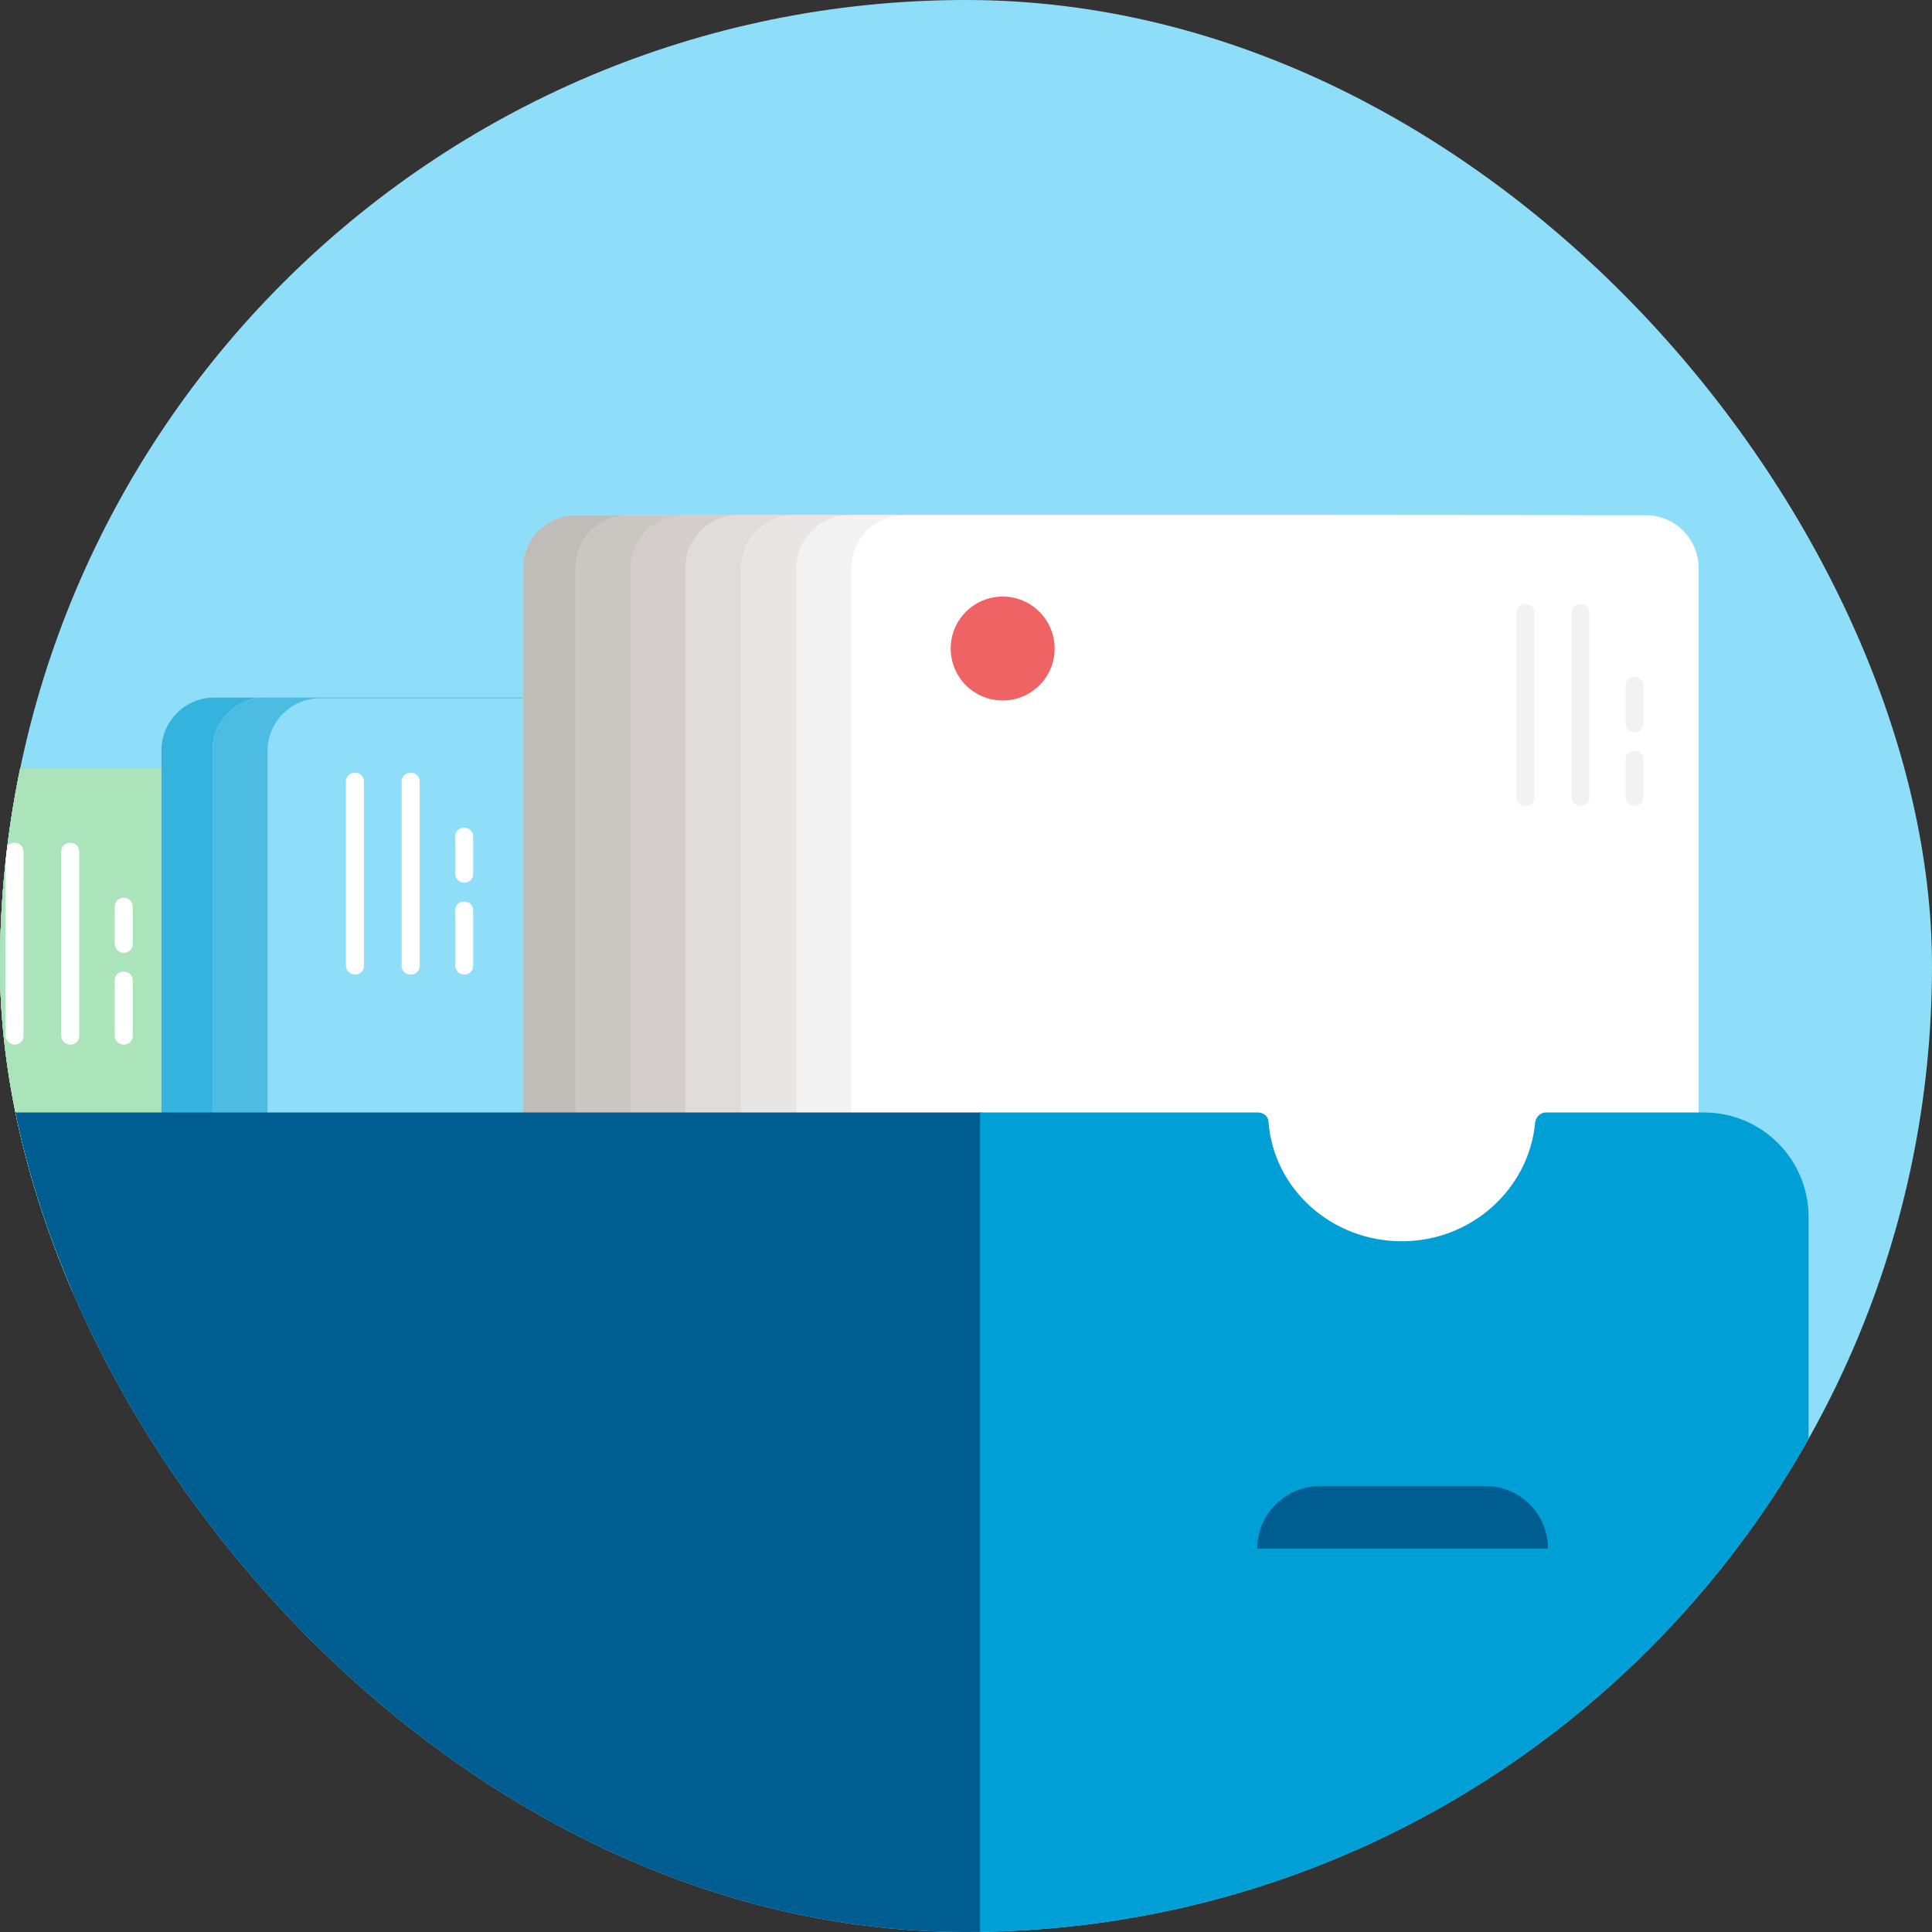
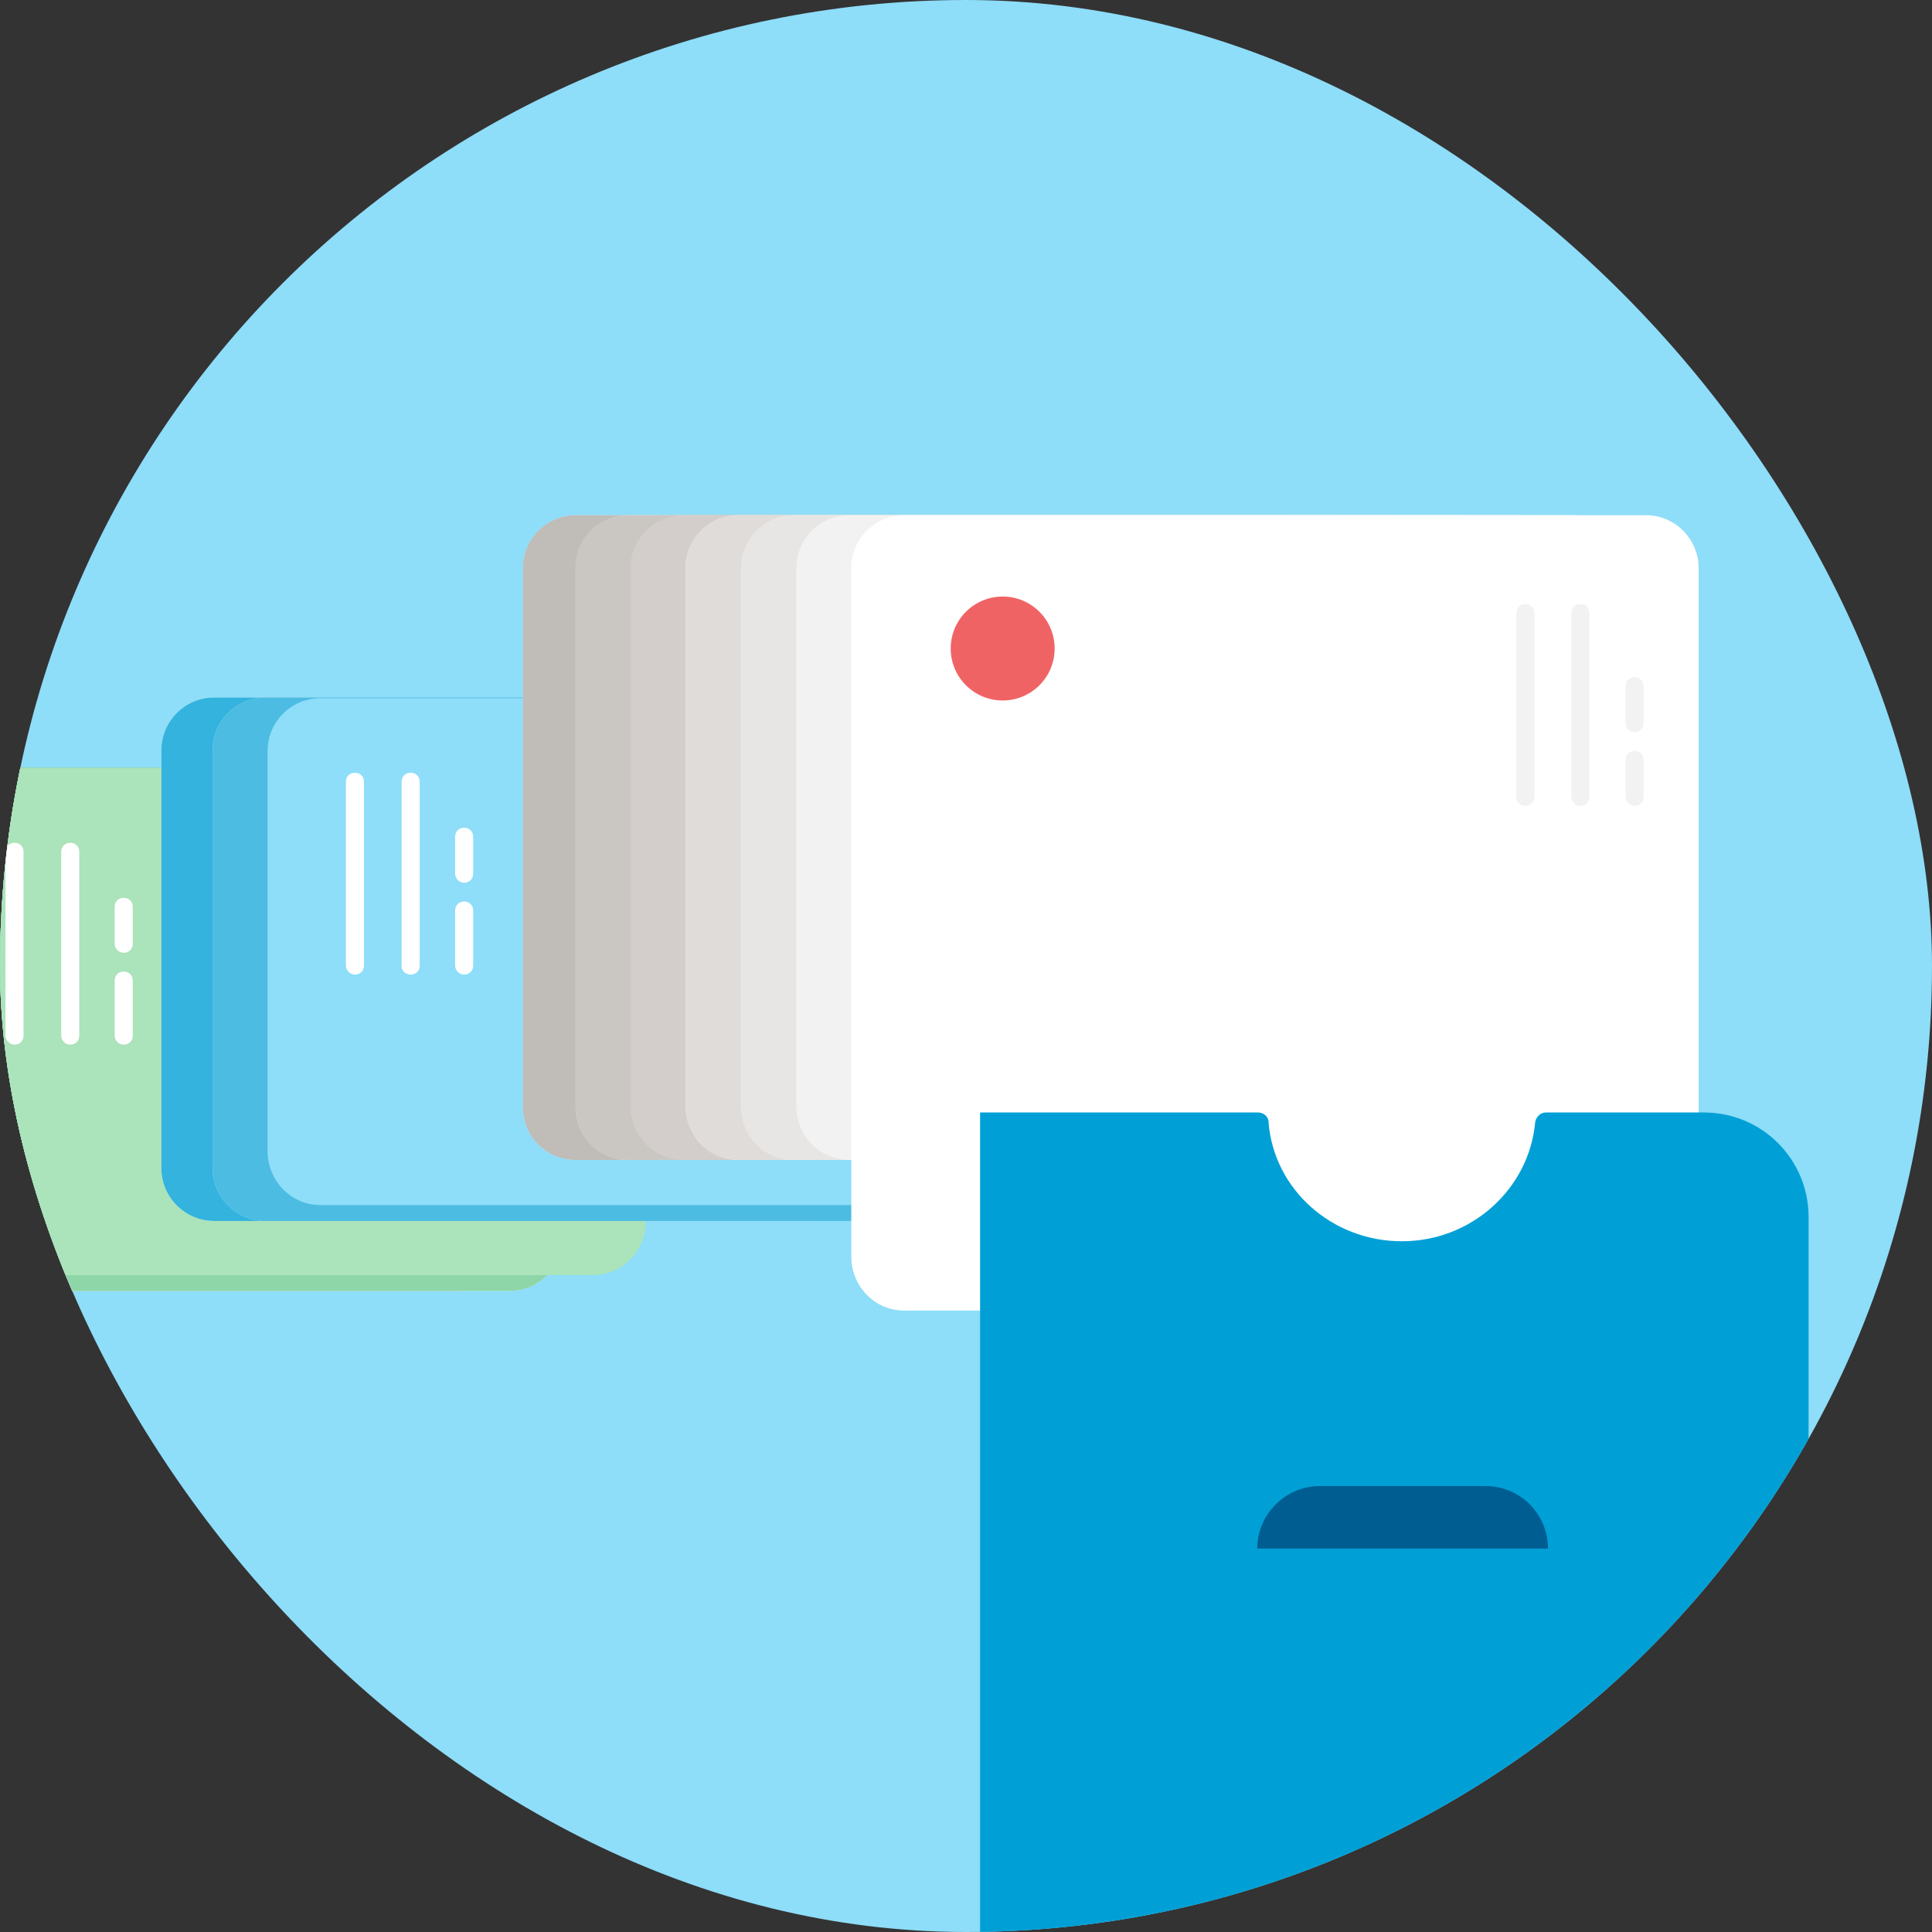
<svg xmlns="http://www.w3.org/2000/svg" width="120" height="120" viewBox="0 0 120 120" fill="none">
  <rect x="0" y="0" width="120" height="120" fill="#333333" stroke="none" />
  <g clip-path="url(#clip0)">
    <rect width="120" height="120" rx="60" fill="#8EDDF9" />
    <path d="M28.455 80.185H-7.848C-9.626 80.185 -11.123 78.735 -11.123 76.911V50.947C-11.123 49.169 -9.673 47.672 -7.848 47.672H28.455C30.232 47.672 31.729 49.122 31.729 50.947V76.911C31.683 78.735 30.232 80.185 28.455 80.185Z" fill="white" />
    <path opacity="0.9" d="M28.455 80.185H-7.848C-9.626 80.185 -11.123 78.735 -11.123 76.911V50.947C-11.123 49.169 -9.673 47.672 -7.848 47.672H28.455C30.232 47.672 31.729 49.122 31.729 50.947V76.911C31.683 78.735 30.232 80.185 28.455 80.185Z" fill="#5EC584" />
    <path d="M31.636 80.185H-4.667C-6.445 80.185 -7.942 78.735 -7.942 76.911V50.947C-7.942 49.169 -6.491 47.672 -4.667 47.672H31.636C33.414 47.672 34.911 49.122 34.911 50.947V76.911C34.911 78.735 33.461 80.185 31.636 80.185Z" fill="white" />
    <path opacity="0.7" d="M31.636 80.185H-4.667C-6.445 80.185 -7.942 78.735 -7.942 76.911V50.947C-7.942 49.169 -6.491 47.672 -4.667 47.672H31.636C33.414 47.672 34.911 49.122 34.911 50.947V76.911C34.911 78.735 33.461 80.185 31.636 80.185Z" fill="#5EC584" />
    <path d="M-1.252 79.201H36.829C38.606 79.201 40.103 77.751 40.103 75.926V50.992C40.103 49.214 38.653 47.717 36.829 47.717H-1.252C-3.03 47.717 -4.527 49.167 -4.527 50.992V75.926C-4.48 77.751 -3.03 79.201 -1.252 79.201Z" fill="#ABE3BB" />
    <path d="M4.362 64.885C4.689 64.885 4.923 64.651 4.923 64.324V52.909C4.923 52.582 4.689 52.348 4.362 52.348C4.034 52.348 3.801 52.582 3.801 52.909V64.324C3.801 64.605 4.034 64.885 4.362 64.885Z" fill="white" />
    <path d="M0.9 64.885C1.227 64.885 1.461 64.651 1.461 64.324V52.909C1.461 52.582 1.227 52.348 0.9 52.348C0.573 52.348 0.339 52.582 0.339 52.909V64.324C0.339 64.605 0.619 64.885 0.9 64.885Z" fill="white" />
    <path d="M7.683 64.885C8.011 64.885 8.245 64.652 8.245 64.324V60.909C8.245 60.582 8.011 60.348 7.683 60.348C7.356 60.348 7.122 60.582 7.122 60.909V64.324C7.122 64.605 7.356 64.885 7.683 64.885Z" fill="white" />
    <path d="M7.683 59.179C8.011 59.179 8.245 58.945 8.245 58.617V56.325C8.245 55.998 8.011 55.764 7.683 55.764C7.356 55.764 7.122 55.998 7.122 56.325V58.617C7.122 58.898 7.356 59.179 7.683 59.179Z" fill="white" />
    <path d="M49.6 75.836H13.297C11.52 75.836 10.023 74.386 10.023 72.561V46.597C10.023 44.819 11.473 43.322 13.297 43.322H49.6C51.378 43.322 52.875 44.773 52.875 46.597V72.561C52.828 74.386 51.378 75.836 49.6 75.836Z" fill="white" />
    <path opacity="0.8" d="M49.6 75.836H13.297C11.52 75.836 10.023 74.386 10.023 72.561V46.597C10.023 44.819 11.473 43.322 13.297 43.322H49.6C51.378 43.322 52.875 44.773 52.875 46.597V72.561C52.828 74.386 51.378 75.836 49.6 75.836Z" fill="#00A0D6" />
    <path d="M52.782 75.836H16.479C14.701 75.836 13.204 74.386 13.204 72.561V46.597C13.204 44.819 14.654 43.322 16.479 43.322H52.782C54.559 43.322 56.056 44.773 56.056 46.597V72.561C56.009 74.386 54.559 75.836 52.782 75.836Z" fill="white" />
    <path opacity="0.7" d="M52.782 75.836H16.479C14.701 75.836 13.204 74.386 13.204 72.561V46.597C13.204 44.819 14.654 43.322 16.479 43.322H52.782C54.559 43.322 56.056 44.773 56.056 46.597V72.561C56.009 74.386 54.559 75.836 52.782 75.836Z" fill="#00A0D6" />
    <path d="M19.894 74.85H57.974C59.752 74.85 61.249 73.399 61.249 71.575V46.64C61.249 44.862 59.799 43.365 57.974 43.365H19.894C18.116 43.365 16.619 44.816 16.619 46.64V71.575C16.666 73.399 18.116 74.85 19.894 74.85Z" fill="#8EDDF9" />
    <path d="M25.507 60.534C25.835 60.534 26.069 60.3 26.069 59.972V48.557C26.069 48.23 25.835 47.996 25.507 47.996C25.18 47.996 24.946 48.23 24.946 48.557V59.972C24.899 60.253 25.18 60.534 25.507 60.534Z" fill="white" />
    <path d="M22.046 60.534C22.373 60.534 22.607 60.3 22.607 59.972V48.557C22.607 48.23 22.373 47.996 22.046 47.996C21.718 47.996 21.484 48.23 21.484 48.557V59.972C21.484 60.253 21.718 60.534 22.046 60.534Z" fill="white" />
    <path d="M28.829 60.534C29.156 60.534 29.39 60.3 29.39 59.973V56.557C29.39 56.23 29.156 55.996 28.829 55.996C28.502 55.996 28.268 56.23 28.268 56.557V59.973C28.268 60.253 28.502 60.534 28.829 60.534Z" fill="white" />
    <path d="M28.829 54.827C29.156 54.827 29.39 54.593 29.39 54.266V51.974C29.39 51.646 29.156 51.412 28.829 51.412C28.502 51.412 28.268 51.646 28.268 51.974V54.266C28.268 54.547 28.502 54.827 28.829 54.827Z" fill="white" />
    <path d="M35.752 72.046H79.541C81.318 72.046 82.815 70.595 82.815 68.771V35.275C82.815 33.497 81.365 32 79.541 32H35.752C33.975 32 32.478 33.45 32.478 35.275V68.771C32.478 70.595 33.928 72.046 35.752 72.046Z" fill="white" />
    <path opacity="0.6" d="M35.752 72.046H79.541C81.318 72.046 82.815 70.595 82.815 68.771V35.275C82.815 33.497 81.365 32 79.541 32H35.752C33.975 32 32.478 33.45 32.478 35.275V68.771C32.478 70.595 33.928 72.046 35.752 72.046Z" fill="#969087" />
    <path d="M39.027 72.046H82.815C84.593 72.046 86.09 70.595 86.09 68.771V35.275C86.09 33.497 84.64 32 82.815 32H39.027C37.249 32 35.752 33.45 35.752 35.275V68.771C35.752 70.595 37.203 72.046 39.027 72.046Z" fill="white" />
    <path opacity="0.5" d="M39.027 72.046H82.815C84.593 72.046 86.09 70.595 86.09 68.771V35.275C86.09 33.497 84.64 32 82.815 32H39.027C37.249 32 35.752 33.45 35.752 35.275V68.771C35.752 70.595 37.203 72.046 39.027 72.046Z" fill="#969087" />
    <path d="M42.442 72.046H86.23C88.008 72.046 89.505 70.595 89.505 68.771V35.275C89.505 33.497 88.055 32 86.23 32H42.442C40.664 32 39.167 33.45 39.167 35.275V68.771C39.214 70.595 40.664 72.046 42.442 72.046Z" fill="#D3CECB" />
    <path d="M45.858 72.046H90.815C92.593 72.046 94.09 70.595 94.09 68.771V35.275C94.09 33.497 92.64 32 90.815 32H45.858C44.08 32 42.583 33.45 42.583 35.275V68.771C42.63 70.595 44.08 72.046 45.858 72.046Z" fill="white" />
    <path opacity="0.7" d="M45.858 72.046H90.815C92.593 72.046 94.09 70.595 94.09 68.771V35.275C94.09 33.497 92.64 32 90.815 32H45.858C44.08 32 42.583 33.45 42.583 35.275V68.771C42.63 70.595 44.08 72.046 45.858 72.046Z" fill="#D3CECB" />
    <path d="M49.319 72.046H94.277C96.055 72.046 97.552 70.595 97.552 68.771V35.275C97.552 33.497 96.102 32 94.277 32H49.319C47.542 32 46.045 33.45 46.045 35.275V68.771C46.045 70.595 47.495 72.046 49.319 72.046Z" fill="white" />
    <path opacity="0.5" d="M49.319 72.046H94.277C96.055 72.046 97.552 70.595 97.552 68.771V35.275C97.552 33.497 96.102 32 94.277 32H49.319C47.542 32 46.045 33.45 46.045 35.275V68.771C46.045 70.595 47.495 72.046 49.319 72.046Z" fill="#D3CECB" />
    <path d="M52.734 72.046H97.692C99.47 72.046 100.967 70.595 100.967 68.771V35.275C100.967 33.497 99.516 32 97.692 32H52.734C50.957 32 49.46 33.45 49.46 35.275V68.771C49.507 70.595 50.957 72.046 52.734 72.046Z" fill="#F3F2F2" />
    <path d="M56.15 81.402H102.23C104.008 81.402 105.505 79.952 105.505 78.127V35.275C105.505 33.497 104.055 32 102.23 32H56.15C54.372 32 52.875 33.45 52.875 35.275V78.127C52.922 79.952 54.372 81.402 56.15 81.402Z" fill="white" />
    <path d="M98.16 50.057C98.487 50.057 98.721 49.823 98.721 49.496V38.081C98.721 37.753 98.487 37.52 98.16 37.52C97.832 37.52 97.598 37.753 97.598 38.081V49.496C97.598 49.823 97.879 50.057 98.16 50.057Z" fill="#F3F2F2" />
    <path d="M94.745 50.057C95.072 50.057 95.306 49.823 95.306 49.496V38.081C95.306 37.753 95.072 37.52 94.745 37.52C94.417 37.52 94.183 37.753 94.183 38.081V49.496C94.183 49.823 94.417 50.057 94.745 50.057Z" fill="#F3F2F2" />
    <path d="M101.528 45.474C101.855 45.474 102.089 45.24 102.089 44.912V42.62C102.089 42.292 101.855 42.059 101.528 42.059C101.2 42.059 100.967 42.292 100.967 42.62V44.912C100.967 45.24 101.2 45.474 101.528 45.474Z" fill="#F3F2F2" />
    <path d="M101.528 50.056C101.855 50.056 102.089 49.822 102.089 49.494V47.202C102.089 46.874 101.855 46.641 101.528 46.641C101.2 46.641 100.967 46.874 100.967 47.202V49.494C100.967 49.775 101.2 50.056 101.528 50.056Z" fill="#F3F2F2" />
    <path d="M63.22 74.814L64.343 74.814L64.343 70.23L63.22 70.23L63.22 74.814Z" fill="#E5E5E5" />
    <path d="M68.947 73.699L70.07 73.699L70.07 69.115L68.947 69.115L68.947 73.699Z" fill="#E5E5E5" />
-     <path d="M-18 110.593C-18 115.942 -13.664 120.277 -8.316 120.277H-6.071H60.968V69.098H-11.497C-15.1 69.098 -18 71.998 -18 75.6V110.593Z" fill="#005D92" />
    <path d="M78.137 69.098C78.465 69.098 78.792 69.332 78.792 69.706C79.12 73.869 82.722 77.097 87.073 77.097C91.423 77.097 94.979 73.823 95.353 69.706C95.4 69.378 95.681 69.098 96.008 69.098H105.832C109.435 69.098 112.335 71.998 112.335 75.6V113.728C112.335 117.33 109.435 120.23 105.832 120.23H60.875V69.098H78.137Z" fill="#00A0D6" />
    <path d="M78.09 96.184H96.148C96.148 94.032 94.417 92.301 92.265 92.301H81.973C79.868 92.301 78.09 94.032 78.09 96.184Z" fill="#005D92" />
    <path d="M62.278 43.509C64.061 43.509 65.506 42.063 65.506 40.281C65.506 38.498 64.061 37.053 62.278 37.053C60.495 37.053 59.05 38.498 59.05 40.281C59.05 42.063 60.495 43.509 62.278 43.509Z" fill="#F06365" />
  </g>
  <defs>
    <clipPath id="clip0">
      <rect width="120" height="120" rx="60" fill="white" />
    </clipPath>
  </defs>
</svg>